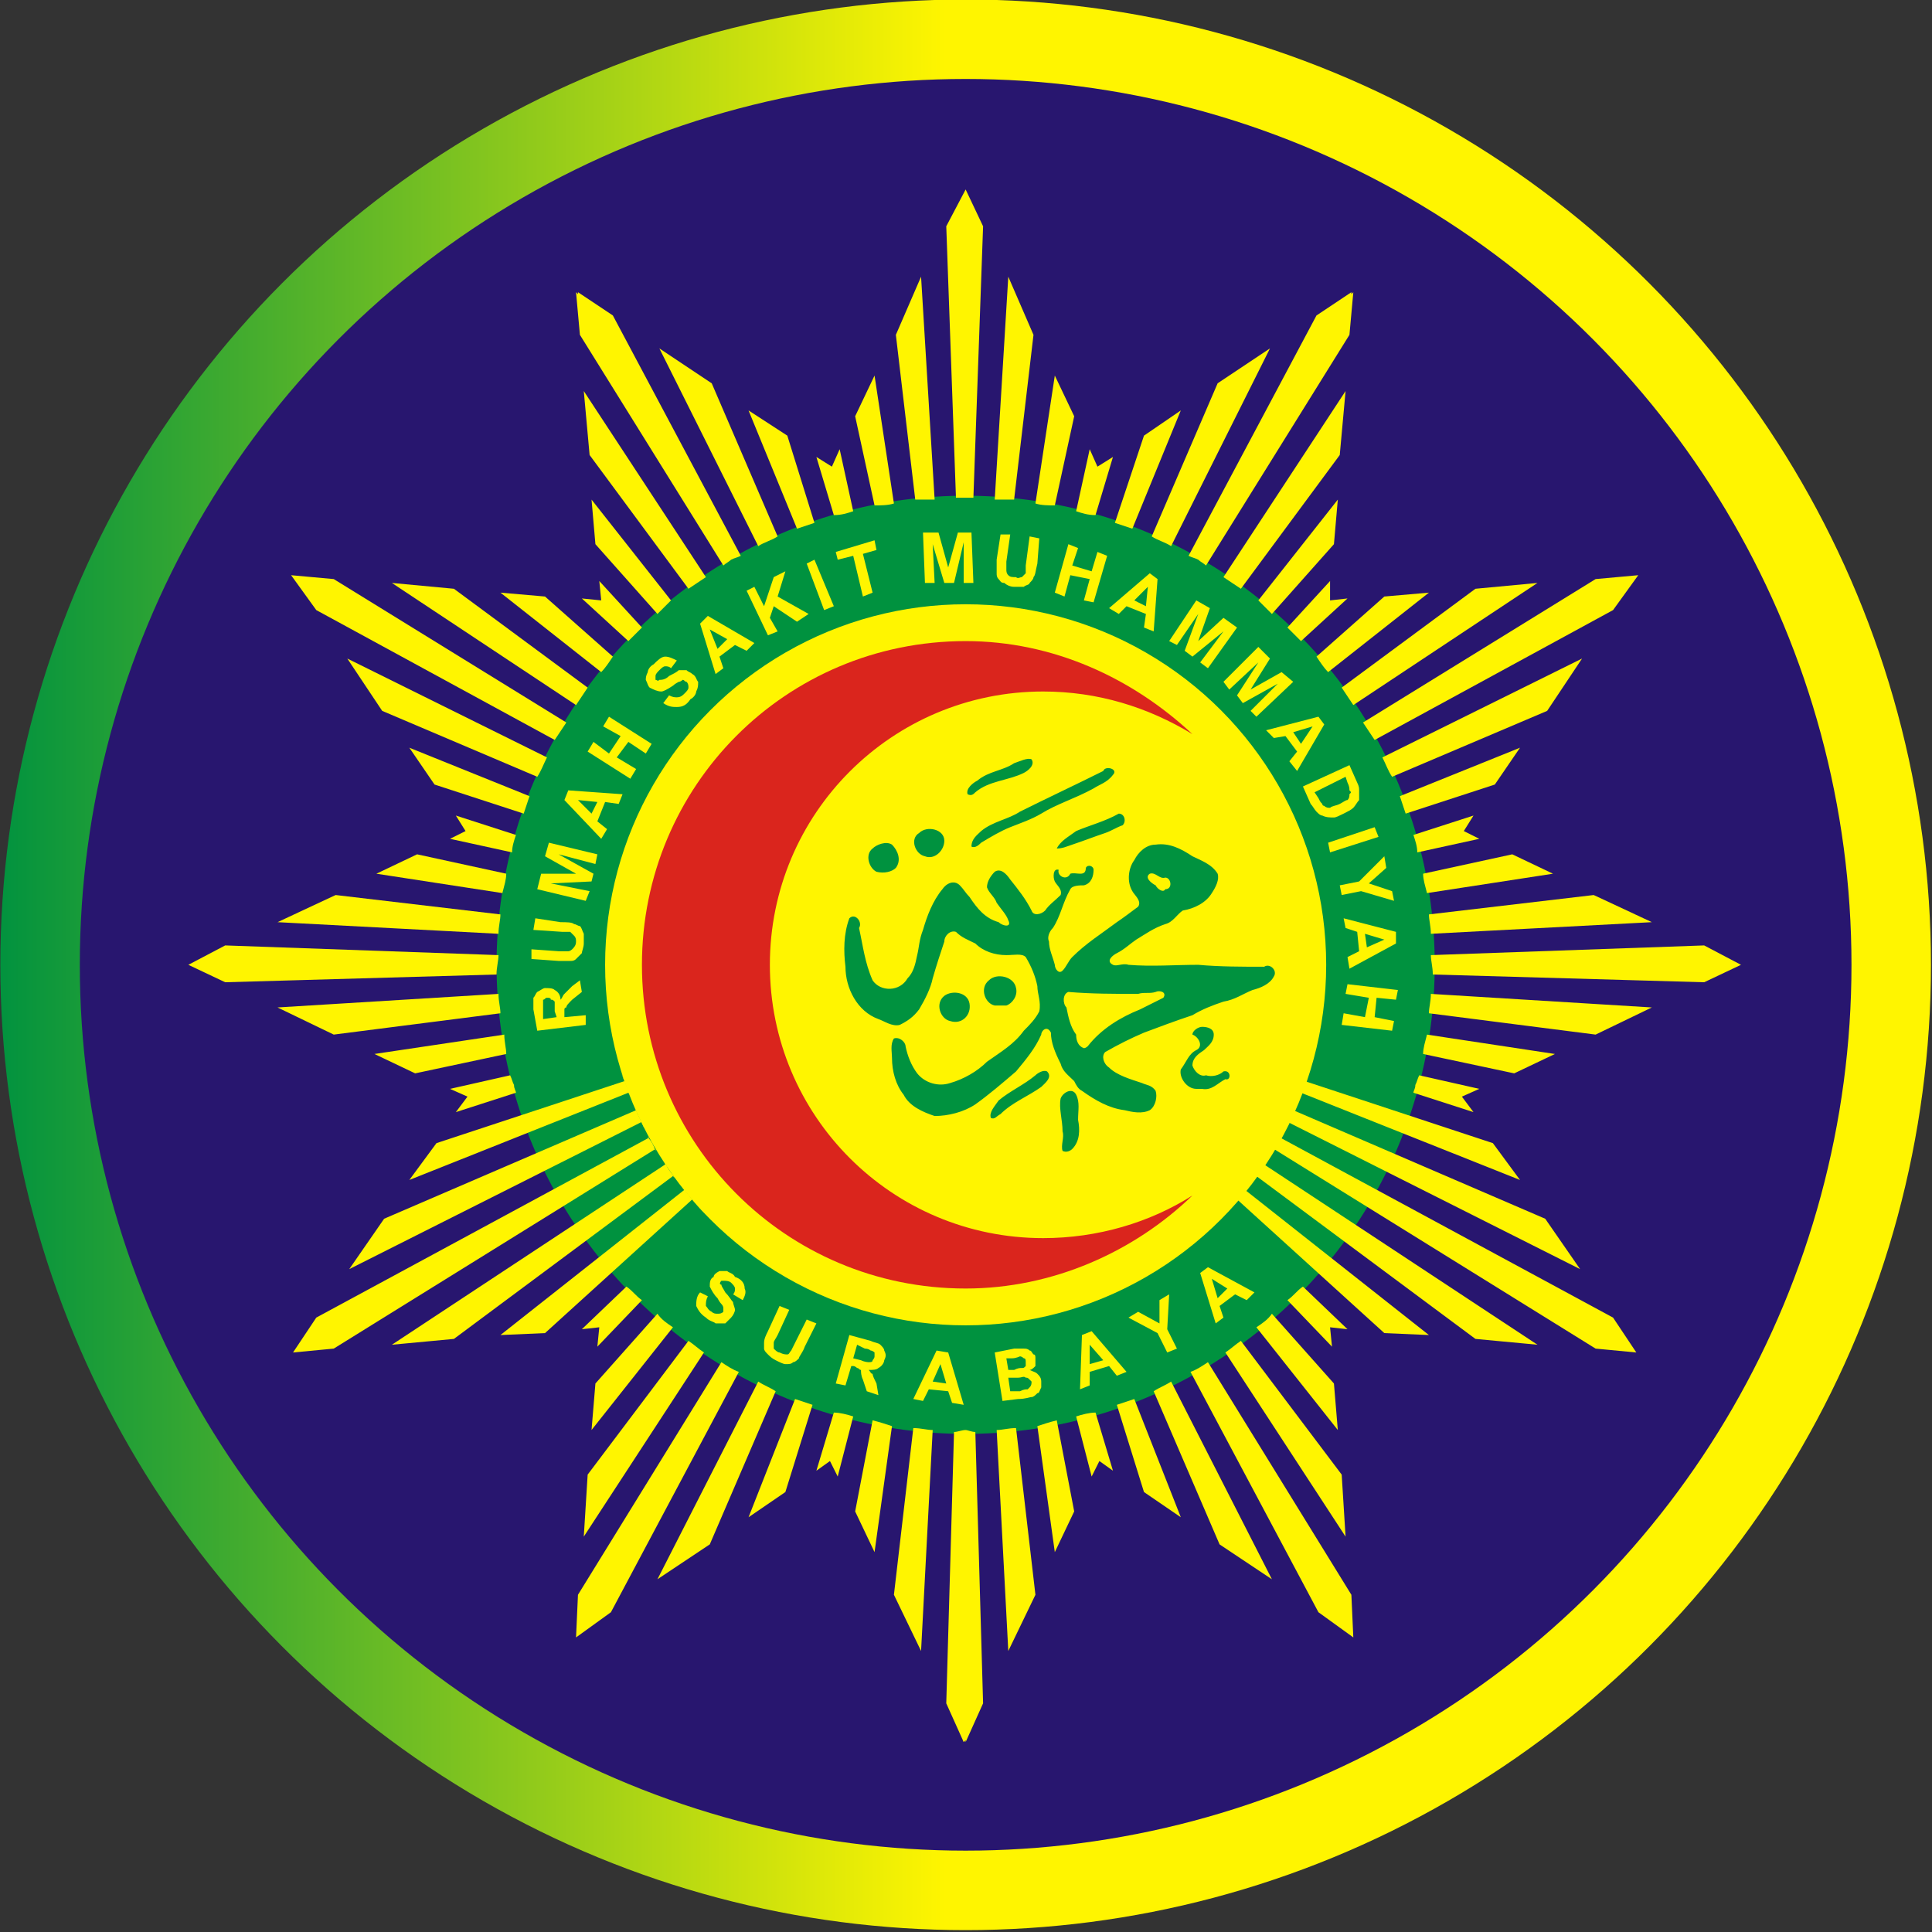
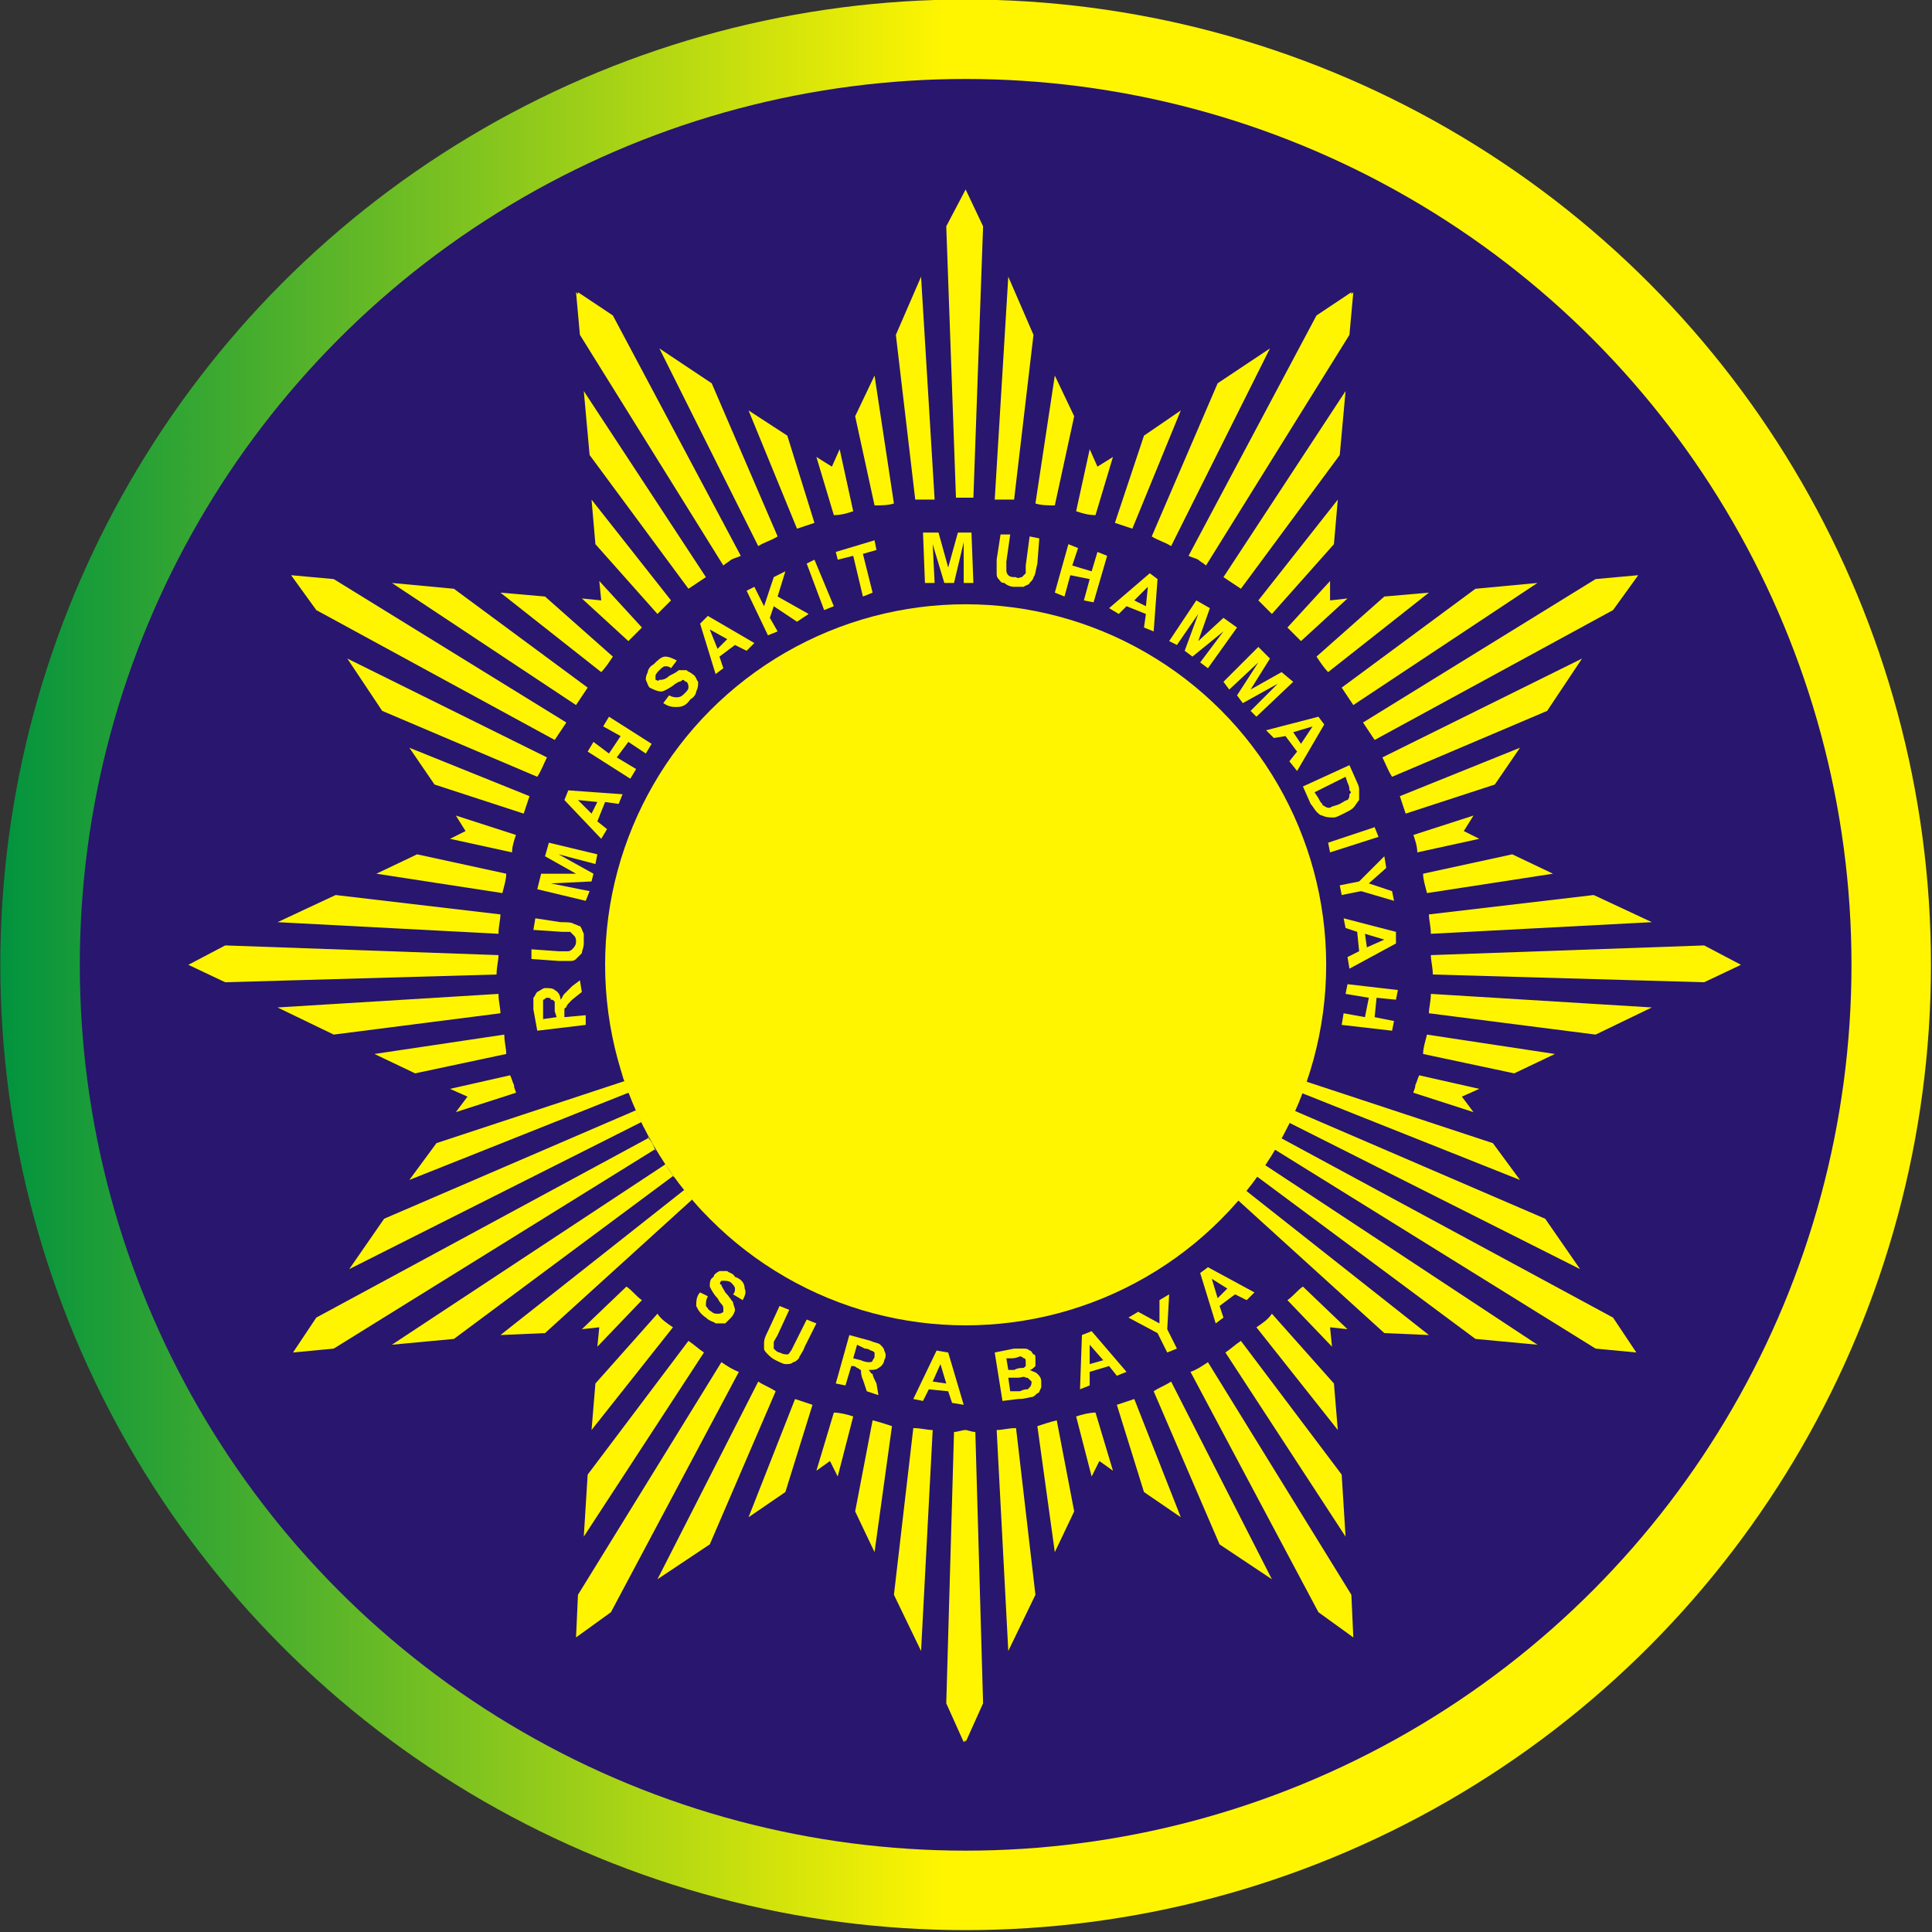
<svg xmlns="http://www.w3.org/2000/svg" xmlns:ns1="http://sodipodi.sourceforge.net/DTD/sodipodi-0.dtd" xmlns:ns2="http://www.inkscape.org/namespaces/inkscape" xmlns:xlink="http://www.w3.org/1999/xlink" width="410.677" height="410.677" id="svg2429" ns1:version="0.32" ns2:version="0.46" version="1.0" ns1:docname="logo_rsmuhammadiyah1.svg" ns2:output_extension="org.inkscape.output.svg.inkscape">
  <rect width="100%" height="100%" fill="#333333" stroke="none" />
  <defs id="defs2431">
    <linearGradient id="id0" gradientUnits="userSpaceOnUse" x1="3.192" y1="3.245" x2="4.189" y2="3.245">
      <stop offset="0" style="stop-color:#00923F" id="stop9" />
      <stop offset="0.49" style="stop-color:#FFF500" id="stop11" />
      <stop offset="1" style="stop-color:#FFF500" id="stop13" />
    </linearGradient>
    <linearGradient ns2:collect="always" xlink:href="#id0" id="linearGradient2427" gradientUnits="userSpaceOnUse" x1="3.192" y1="3.245" x2="4.189" y2="3.245" />
    <ns2:perspective ns1:type="inkscape:persp3d" ns2:vp_x="0 : 526.18109 : 1" ns2:vp_y="0 : 1000 : 0" ns2:vp_z="744.09448 : 526.18109 : 1" ns2:persp3d-origin="372.04724 : 350.78739 : 1" id="perspective2437" />
  </defs>
  <ns1:namedview id="base" pagecolor="#ffffff" bordercolor="#666666" borderopacity="1.0" gridtolerance="10000" guidetolerance="10" objecttolerance="10" ns2:pageopacity="0.0" ns2:pageshadow="2" ns2:zoom="0.35" ns2:cx="719.1428" ns2:cy="242.75053" ns2:document-units="px" ns2:current-layer="layer1" showgrid="false" ns2:window-width="1280" ns2:window-height="897" ns2:window-x="0" ns2:window-y="63" />
  <g ns2:label="Layer 1" ns2:groupmode="layer" id="layer1" transform="translate(-760.376,-442.738)">
    <g style="fill-rule:evenodd" id="g2412" transform="matrix(173.853,0,0,173.853,760.376,442.738)">
      <g transform="matrix(2.37,0,0,2.37,-7.567,-6.511)" id="Layer_x0020_1">
        <circle ns1:ry="0.49828699" ns1:rx="0.49828699" ns1:cy="3.24509" ns1:cx="3.6905" style="fill:url(#linearGradient2427)" id="circle17" r="0.498" cy="3.245" cx="3.691" class="fil0" />
        <circle style="fill:#28166f" ns1:ry="0.457039" ns1:rx="0.457039" ns1:cy="3.24509" ns1:cx="3.6905" id="circle19" r="0.457" cy="3.245" cx="3.691" class="fil1" />
-         <circle style="fill:#00923f" ns1:ry="0.24231499" ns1:rx="0.24231499" ns1:cy="3.24509" ns1:cx="3.6905" id="circle21" r="0.242" cy="3.245" cx="3.691" class="fil2" />
        <ns1:namedview ns2:window-y="73" ns2:window-x="88" ns2:window-height="668" ns2:window-width="640" ns2:guide-bbox="true" showguides="true" showgrid="false" ns2:current-layer="layer1" ns2:document-units="px" ns2:cy="989.64473" ns2:cx="44.912221" ns2:zoom="0.93070436" ns2:pageshadow="2" ns2:pageopacity="0.0" objecttolerance="10" guidetolerance="10" gridtolerance="10000" borderopacity="1.0" bordercolor="#666666" pagecolor="#ffffff" id="namedview2450" />
        <path style="fill:#fff500" d="M 3.89,2.898 L 3.89,2.899 L 3.891,2.898 L 3.889,2.92 L 3.815,3.039 C 3.814,3.038 3.812,3.037 3.811,3.036 C 3.809,3.035 3.808,3.035 3.806,3.034 L 3.872,2.91 L 3.89,2.898 L 3.89,2.898 z M 3.491,2.898 L 3.491,2.899 L 3.49,2.898 L 3.492,2.92 L 3.566,3.039 C 3.567,3.038 3.569,3.037 3.57,3.036 C 3.572,3.035 3.573,3.035 3.575,3.034 L 3.509,2.91 L 3.491,2.898 L 3.491,2.898 z M 3.876,3.245 C 3.876,3.266 3.873,3.286 3.866,3.304 C 3.873,3.286 3.876,3.266 3.876,3.245 z M 3.866,3.305 L 3.963,3.337 L 3.977,3.356 L 3.864,3.311 C 3.865,3.309 3.865,3.307 3.866,3.305 L 3.866,3.305 z M 3.86,3.32 L 3.99,3.376 L 4.008,3.402 L 3.857,3.326 C 3.858,3.324 3.859,3.322 3.86,3.32 L 3.86,3.32 z M 3.853,3.334 L 4.025,3.427 L 4.037,3.445 L 4.016,3.443 L 3.85,3.34 C 3.851,3.338 3.852,3.336 3.853,3.334 L 3.853,3.334 z M 3.845,3.348 L 3.986,3.441 L 3.954,3.438 L 3.841,3.354 C 3.842,3.352 3.844,3.35 3.845,3.348 L 3.845,3.348 z M 3.835,3.361 L 3.93,3.436 L 3.907,3.435 L 3.831,3.366 C 3.832,3.365 3.834,3.363 3.835,3.361 L 3.835,3.361 z M 3.831,3.366 C 3.816,3.383 3.799,3.397 3.779,3.408 C 3.799,3.397 3.816,3.383 3.831,3.366 z M 3.779,3.408 C 3.774,3.411 3.768,3.414 3.763,3.416 C 3.768,3.414 3.774,3.411 3.779,3.408 z M 3.762,3.416 C 3.761,3.417 3.76,3.417 3.759,3.418 C 3.76,3.417 3.761,3.417 3.762,3.416 z M 3.758,3.418 C 3.757,3.418 3.756,3.419 3.755,3.419 C 3.756,3.419 3.757,3.418 3.758,3.418 z M 3.754,3.419 C 3.753,3.42 3.751,3.42 3.75,3.421 C 3.751,3.42 3.753,3.42 3.754,3.419 z M 3.75,3.421 C 3.749,3.421 3.747,3.422 3.746,3.422 C 3.747,3.422 3.749,3.421 3.75,3.421 z M 3.736,3.425 C 3.735,3.425 3.734,3.425 3.733,3.426 C 3.734,3.425 3.735,3.425 3.736,3.425 z M 3.732,3.426 C 3.731,3.426 3.73,3.426 3.728,3.427 C 3.73,3.426 3.731,3.426 3.732,3.426 z M 3.727,3.427 C 3.726,3.427 3.725,3.427 3.724,3.428 C 3.725,3.427 3.726,3.427 3.727,3.427 z M 3.723,3.428 C 3.722,3.428 3.72,3.428 3.719,3.428 L 3.723,3.428 z M 3.718,3.429 C 3.717,3.429 3.716,3.429 3.714,3.429 C 3.716,3.429 3.717,3.429 3.718,3.429 z M 3.714,3.429 C 3.713,3.429 3.711,3.429 3.71,3.43 C 3.711,3.429 3.713,3.429 3.714,3.429 z M 3.709,3.43 C 3.708,3.43 3.707,3.43 3.705,3.43 C 3.707,3.43 3.708,3.43 3.709,3.43 z M 3.704,3.43 C 3.703,3.43 3.702,3.43 3.7,3.43 C 3.702,3.43 3.703,3.43 3.704,3.43 z M 3.7,3.43 C 3.698,3.43 3.697,3.43 3.695,3.431 C 3.697,3.43 3.698,3.43 3.7,3.43 z M 3.695,3.431 C 3.693,3.431 3.692,3.431 3.691,3.431 C 3.689,3.431 3.688,3.431 3.686,3.431 C 3.688,3.431 3.689,3.431 3.691,3.431 C 3.692,3.431 3.693,3.431 3.695,3.431 z M 3.686,3.431 C 3.684,3.43 3.683,3.43 3.681,3.43 C 3.683,3.43 3.684,3.43 3.686,3.431 z M 3.681,3.43 C 3.679,3.43 3.678,3.43 3.677,3.43 C 3.678,3.43 3.679,3.43 3.681,3.43 z M 3.676,3.43 C 3.675,3.43 3.673,3.43 3.672,3.43 C 3.673,3.43 3.675,3.43 3.676,3.43 z M 3.667,3.429 C 3.665,3.429 3.664,3.429 3.663,3.429 C 3.664,3.429 3.665,3.429 3.667,3.429 z M 3.657,3.428 C 3.656,3.427 3.655,3.427 3.654,3.427 C 3.655,3.427 3.656,3.427 3.657,3.428 z M 3.653,3.427 C 3.651,3.426 3.65,3.426 3.649,3.426 C 3.65,3.426 3.651,3.426 3.653,3.427 z M 3.648,3.426 C 3.647,3.425 3.646,3.425 3.645,3.425 C 3.646,3.425 3.647,3.425 3.648,3.426 z M 3.643,3.425 C 3.641,3.424 3.638,3.423 3.636,3.422 C 3.638,3.423 3.641,3.424 3.643,3.425 z M 3.635,3.422 C 3.632,3.421 3.63,3.42 3.627,3.419 C 3.63,3.42 3.632,3.421 3.635,3.422 z M 3.627,3.419 C 3.624,3.418 3.621,3.417 3.619,3.416 C 3.621,3.417 3.624,3.418 3.627,3.419 z M 3.618,3.416 C 3.599,3.408 3.581,3.396 3.566,3.382 C 3.581,3.396 3.599,3.408 3.618,3.416 z M 3.566,3.382 C 3.564,3.38 3.561,3.378 3.559,3.376 C 3.554,3.371 3.55,3.366 3.545,3.36 L 3.546,3.361 L 3.451,3.436 L 3.474,3.435 L 3.55,3.366 C 3.553,3.37 3.556,3.373 3.559,3.376 C 3.561,3.378 3.564,3.38 3.566,3.382 L 3.566,3.382 z M 3.541,3.355 L 3.54,3.354 L 3.427,3.438 L 3.395,3.441 L 3.536,3.348 L 3.536,3.347 C 3.537,3.35 3.539,3.352 3.541,3.355 L 3.541,3.355 z M 3.531,3.341 L 3.531,3.34 L 3.365,3.443 L 3.344,3.445 L 3.356,3.427 L 3.528,3.334 L 3.527,3.334 C 3.529,3.336 3.53,3.338 3.531,3.341 L 3.531,3.341 z M 3.527,3.333 C 3.527,3.332 3.526,3.331 3.525,3.33 C 3.526,3.331 3.527,3.332 3.527,3.333 z M 3.525,3.329 C 3.525,3.328 3.524,3.327 3.524,3.326 L 3.373,3.402 L 3.391,3.376 L 3.521,3.32 L 3.521,3.32 C 3.522,3.323 3.524,3.326 3.525,3.329 L 3.525,3.329 z M 3.518,3.312 L 3.517,3.311 L 3.404,3.356 L 3.418,3.337 L 3.515,3.305 C 3.514,3.303 3.514,3.302 3.513,3.3 C 3.515,3.304 3.516,3.308 3.518,3.312 L 3.518,3.312 z M 3.513,3.3 C 3.512,3.297 3.512,3.294 3.511,3.291 C 3.512,3.294 3.512,3.297 3.513,3.3 z M 3.511,3.291 C 3.51,3.289 3.509,3.286 3.509,3.283 C 3.509,3.286 3.51,3.289 3.511,3.291 z M 3.508,3.278 C 3.508,3.276 3.507,3.275 3.507,3.274 C 3.507,3.275 3.508,3.276 3.508,3.278 z M 3.507,3.273 C 3.507,3.272 3.507,3.27 3.507,3.269 C 3.507,3.27 3.507,3.272 3.507,3.273 z M 3.506,3.269 C 3.506,3.267 3.506,3.266 3.506,3.265 C 3.506,3.266 3.506,3.267 3.506,3.269 z M 3.506,3.263 C 3.506,3.262 3.506,3.261 3.506,3.26 C 3.506,3.261 3.506,3.262 3.506,3.263 z M 3.506,3.259 C 3.505,3.258 3.505,3.257 3.505,3.255 C 3.505,3.257 3.505,3.258 3.506,3.259 z M 3.505,3.254 C 3.505,3.253 3.505,3.251 3.505,3.25 C 3.505,3.251 3.505,3.253 3.505,3.254 z M 3.505,3.25 C 3.505,3.248 3.505,3.247 3.505,3.245 C 3.505,3.247 3.505,3.248 3.505,3.25 z M 3.494,2.949 L 3.557,3.045 C 3.554,3.047 3.551,3.049 3.548,3.051 L 3.497,2.982 L 3.494,2.949 L 3.494,2.949 z M 3.343,3.044 L 3.365,3.046 L 3.485,3.12 C 3.483,3.123 3.481,3.126 3.479,3.129 L 3.356,3.062 L 3.343,3.044 L 3.343,3.044 z M 3.395,3.048 L 3.427,3.051 L 3.496,3.102 C 3.494,3.105 3.492,3.108 3.49,3.111 L 3.395,3.048 L 3.395,3.048 z M 3.498,3.005 L 3.539,3.057 C 3.537,3.059 3.534,3.062 3.532,3.064 L 3.5,3.028 L 3.498,3.005 L 3.498,3.005 z M 3.372,3.087 L 3.475,3.138 C 3.473,3.142 3.472,3.145 3.47,3.148 L 3.39,3.114 L 3.372,3.087 L 3.372,3.087 z M 3.451,3.053 L 3.474,3.055 L 3.509,3.086 C 3.507,3.089 3.505,3.092 3.503,3.094 L 3.451,3.053 L 3.451,3.053 z M 3.502,3.047 L 3.524,3.071 C 3.522,3.073 3.519,3.076 3.517,3.078 L 3.493,3.056 L 3.503,3.057 L 3.502,3.047 L 3.502,3.047 z M 3.404,3.133 L 3.466,3.158 C 3.465,3.161 3.464,3.164 3.463,3.167 L 3.417,3.152 L 3.404,3.133 L 3.404,3.133 z M 3.29,3.245 L 3.309,3.235 L 3.45,3.24 C 3.45,3.243 3.449,3.246 3.449,3.25 L 3.309,3.254 L 3.29,3.245 L 3.29,3.245 z M 3.428,3.168 L 3.459,3.178 C 3.458,3.181 3.457,3.184 3.457,3.187 L 3.425,3.18 L 3.433,3.176 L 3.428,3.168 L 3.428,3.168 z M 3.336,3.223 L 3.366,3.209 L 3.451,3.219 C 3.451,3.222 3.45,3.225 3.45,3.229 L 3.336,3.223 L 3.336,3.223 z M 3.387,3.198 L 3.408,3.188 L 3.454,3.198 C 3.454,3.201 3.453,3.204 3.452,3.208 L 3.387,3.198 L 3.387,3.198 z M 3.336,3.267 L 3.45,3.26 C 3.45,3.264 3.451,3.267 3.451,3.27 L 3.365,3.281 L 3.336,3.267 L 3.336,3.267 z M 3.386,3.291 L 3.453,3.281 C 3.453,3.285 3.454,3.288 3.454,3.291 L 3.407,3.301 L 3.386,3.291 L 3.386,3.291 z M 3.425,3.309 L 3.456,3.302 C 3.457,3.304 3.457,3.305 3.458,3.307 C 3.458,3.309 3.459,3.31 3.459,3.311 L 3.428,3.321 L 3.434,3.313 L 3.425,3.309 L 3.425,3.309 z M 3.516,3.411 C 3.519,3.413 3.521,3.416 3.524,3.418 L 3.501,3.442 L 3.502,3.432 L 3.493,3.433 L 3.516,3.411 L 3.516,3.411 z M 3.532,3.425 C 3.534,3.428 3.537,3.43 3.54,3.432 L 3.498,3.485 L 3.5,3.461 L 3.532,3.425 L 3.532,3.425 z M 3.548,3.439 C 3.551,3.441 3.553,3.443 3.556,3.445 L 3.494,3.54 L 3.496,3.508 L 3.548,3.439 L 3.548,3.439 z M 3.565,3.45 C 3.568,3.452 3.571,3.454 3.574,3.455 L 3.508,3.579 L 3.49,3.592 L 3.491,3.57 L 3.565,3.45 L 3.565,3.45 z M 3.584,3.46 C 3.587,3.462 3.59,3.463 3.593,3.465 L 3.559,3.544 L 3.532,3.562 L 3.584,3.46 L 3.584,3.46 z M 3.603,3.469 C 3.606,3.47 3.609,3.471 3.612,3.472 L 3.598,3.517 L 3.579,3.53 L 3.603,3.469 L 3.603,3.469 z M 3.623,3.476 C 3.626,3.476 3.63,3.477 3.633,3.478 L 3.625,3.509 L 3.621,3.501 L 3.614,3.506 L 3.623,3.476 L 3.623,3.476 z M 3.643,3.48 C 3.647,3.481 3.65,3.482 3.653,3.483 L 3.644,3.548 L 3.634,3.527 L 3.643,3.48 L 3.643,3.48 z M 3.664,3.484 C 3.668,3.484 3.671,3.485 3.674,3.485 L 3.668,3.599 L 3.654,3.57 L 3.664,3.484 L 3.664,3.484 z M 3.685,3.486 C 3.687,3.486 3.689,3.485 3.691,3.485 C 3.692,3.485 3.694,3.486 3.696,3.486 L 3.7,3.626 L 3.691,3.646 L 3.691,3.645 L 3.69,3.646 L 3.681,3.626 L 3.685,3.486 L 3.685,3.486 z M 3.533,2.927 L 3.584,3.029 C 3.587,3.027 3.591,3.026 3.594,3.024 L 3.56,2.945 L 3.533,2.927 L 3.533,2.927 z M 3.691,2.845 L 3.681,2.864 L 3.686,3.004 C 3.687,3.004 3.689,3.004 3.691,3.004 C 3.692,3.004 3.694,3.004 3.695,3.004 L 3.7,2.864 L 3.691,2.845 L 3.691,2.845 z M 3.668,2.89 L 3.655,2.92 L 3.665,3.005 C 3.668,3.005 3.672,3.005 3.675,3.005 L 3.668,2.89 L 3.668,2.89 z M 3.579,2.959 L 3.604,3.02 C 3.607,3.019 3.61,3.018 3.613,3.017 L 3.599,2.972 L 3.579,2.959 L 3.579,2.959 z M 3.644,2.941 L 3.634,2.962 L 3.644,3.008 C 3.647,3.008 3.651,3.008 3.654,3.007 L 3.644,2.941 L 3.644,2.941 z M 3.614,2.983 L 3.623,3.013 C 3.627,3.013 3.63,3.012 3.633,3.011 L 3.626,2.979 L 3.622,2.988 L 3.614,2.983 L 3.614,2.983 z M 3.887,2.949 L 3.824,3.045 C 3.827,3.047 3.83,3.049 3.833,3.051 L 3.884,2.982 L 3.887,2.949 L 3.887,2.949 z M 4.038,3.044 L 4.016,3.046 L 3.896,3.12 C 3.898,3.123 3.9,3.126 3.902,3.129 L 4.025,3.062 L 4.038,3.044 L 4.038,3.044 z M 3.986,3.048 L 3.954,3.051 L 3.885,3.102 C 3.887,3.105 3.889,3.108 3.891,3.111 L 3.986,3.048 L 3.986,3.048 z M 3.883,3.005 L 3.842,3.057 C 3.844,3.059 3.847,3.062 3.849,3.064 L 3.881,3.028 L 3.883,3.005 L 3.883,3.005 z M 4.009,3.087 L 3.906,3.138 C 3.908,3.142 3.909,3.145 3.911,3.148 L 3.991,3.114 L 4.009,3.087 L 4.009,3.087 z M 3.93,3.053 L 3.907,3.055 L 3.872,3.086 C 3.874,3.089 3.876,3.092 3.878,3.094 L 3.93,3.053 L 3.93,3.053 z M 3.879,3.047 L 3.857,3.071 C 3.859,3.073 3.862,3.076 3.864,3.078 L 3.888,3.056 L 3.879,3.057 L 3.879,3.047 L 3.879,3.047 z M 3.977,3.133 L 3.915,3.158 C 3.916,3.161 3.917,3.164 3.918,3.167 L 3.964,3.152 L 3.977,3.133 L 3.977,3.133 z M 4.091,3.245 L 4.072,3.235 L 3.931,3.24 C 3.931,3.243 3.932,3.246 3.932,3.25 L 4.072,3.254 L 4.091,3.245 L 4.091,3.245 z M 3.953,3.168 L 3.922,3.178 C 3.923,3.181 3.924,3.184 3.924,3.187 L 3.956,3.18 L 3.948,3.176 L 3.953,3.168 L 3.953,3.168 z M 4.045,3.223 L 4.015,3.209 L 3.93,3.219 C 3.93,3.222 3.931,3.225 3.931,3.229 L 4.045,3.223 L 4.045,3.223 z M 3.994,3.198 L 3.973,3.188 L 3.927,3.198 C 3.927,3.201 3.928,3.204 3.929,3.208 L 3.994,3.198 L 3.994,3.198 z M 4.045,3.267 L 3.931,3.26 C 3.931,3.264 3.93,3.267 3.93,3.27 L 4.016,3.281 L 4.045,3.267 L 4.045,3.267 z M 3.995,3.291 L 3.929,3.281 C 3.928,3.285 3.927,3.288 3.927,3.291 L 3.974,3.301 L 3.995,3.291 L 3.995,3.291 z M 3.956,3.309 L 3.925,3.302 C 3.924,3.304 3.924,3.305 3.923,3.307 C 3.923,3.309 3.922,3.31 3.922,3.311 L 3.953,3.321 L 3.947,3.313 L 3.956,3.309 L 3.956,3.309 z M 3.865,3.411 C 3.862,3.413 3.86,3.416 3.857,3.418 L 3.88,3.442 L 3.879,3.432 L 3.888,3.433 L 3.865,3.411 L 3.865,3.411 z M 3.849,3.425 C 3.847,3.428 3.844,3.43 3.841,3.432 L 3.883,3.485 L 3.881,3.461 L 3.849,3.425 L 3.849,3.425 z M 3.833,3.439 C 3.83,3.441 3.828,3.443 3.825,3.445 L 3.887,3.54 L 3.885,3.508 L 3.833,3.439 L 3.833,3.439 z M 3.816,3.45 C 3.813,3.452 3.81,3.454 3.807,3.455 L 3.873,3.579 L 3.891,3.592 L 3.89,3.57 L 3.816,3.45 L 3.816,3.45 z M 3.797,3.46 C 3.794,3.462 3.791,3.463 3.788,3.465 L 3.822,3.544 L 3.849,3.562 L 3.797,3.46 L 3.797,3.46 z M 3.778,3.469 C 3.775,3.47 3.772,3.471 3.769,3.472 L 3.783,3.517 L 3.802,3.53 L 3.778,3.469 L 3.778,3.469 z M 3.758,3.476 C 3.755,3.476 3.751,3.477 3.748,3.478 L 3.756,3.509 L 3.76,3.501 L 3.767,3.506 L 3.758,3.476 L 3.758,3.476 z M 3.738,3.48 C 3.734,3.481 3.731,3.482 3.728,3.483 L 3.737,3.548 L 3.747,3.527 L 3.738,3.48 L 3.738,3.48 z M 3.717,3.484 C 3.713,3.484 3.71,3.485 3.707,3.485 L 3.713,3.599 L 3.727,3.57 L 3.717,3.484 L 3.717,3.484 z M 3.848,2.927 L 3.797,3.029 C 3.794,3.027 3.79,3.026 3.787,3.024 L 3.821,2.945 L 3.848,2.927 L 3.848,2.927 z M 3.713,2.89 L 3.726,2.92 L 3.716,3.005 C 3.713,3.005 3.709,3.005 3.706,3.005 L 3.713,2.89 L 3.713,2.89 z M 3.802,2.959 L 3.777,3.02 C 3.774,3.019 3.771,3.018 3.768,3.017 L 3.783,2.972 L 3.802,2.959 L 3.802,2.959 z M 3.737,2.941 L 3.747,2.962 L 3.737,3.008 C 3.734,3.008 3.73,3.008 3.727,3.007 L 3.737,2.941 L 3.737,2.941 z M 3.767,2.983 L 3.758,3.013 C 3.754,3.013 3.751,3.012 3.748,3.011 L 3.755,2.979 L 3.759,2.988 L 3.767,2.983 L 3.767,2.983 z" class="fil3" id="path6225" />
        <circle style="fill:#fff500" ns1:ry="0.18551999" ns1:rx="0.18551999" ns1:cy="3.24509" ns1:cx="3.6905" id="circle26" r="0.186" cy="3.245" cx="3.691" class="fil3" />
-         <path style="fill:#da251d" id="path28" d="M 3.691,3.078 C 3.736,3.078 3.777,3.097 3.808,3.126 C 3.785,3.112 3.759,3.104 3.731,3.104 C 3.653,3.104 3.59,3.167 3.59,3.245 C 3.59,3.323 3.653,3.386 3.731,3.386 C 3.759,3.386 3.786,3.378 3.808,3.364 C 3.778,3.393 3.736,3.412 3.691,3.412 C 3.598,3.412 3.524,3.337 3.524,3.245 C 3.524,3.153 3.598,3.078 3.691,3.078 L 3.691,3.078 z" class="fil4" />
-         <path style="fill:#00923f" d="M 3.741,3.341 C 3.74,3.338 3.742,3.334 3.741,3.331 C 3.741,3.325 3.739,3.319 3.74,3.314 C 3.741,3.311 3.746,3.308 3.748,3.312 C 3.75,3.316 3.749,3.32 3.749,3.325 C 3.75,3.33 3.75,3.336 3.746,3.34 C 3.745,3.341 3.743,3.342 3.741,3.341 L 3.741,3.341 z M 3.704,3.324 C 3.703,3.321 3.706,3.318 3.708,3.315 C 3.714,3.31 3.721,3.307 3.727,3.302 C 3.728,3.301 3.731,3.299 3.733,3.3 C 3.736,3.303 3.732,3.306 3.73,3.308 C 3.723,3.313 3.715,3.316 3.709,3.322 C 3.707,3.323 3.706,3.325 3.704,3.324 L 3.704,3.324 z M 3.675,3.323 C 3.669,3.321 3.662,3.318 3.659,3.312 C 3.655,3.307 3.653,3.3 3.653,3.293 C 3.653,3.29 3.652,3.286 3.654,3.283 C 3.657,3.282 3.66,3.285 3.66,3.287 C 3.661,3.292 3.663,3.297 3.666,3.301 C 3.67,3.306 3.677,3.308 3.683,3.306 C 3.69,3.304 3.697,3.3 3.702,3.295 C 3.709,3.29 3.716,3.286 3.721,3.279 C 3.724,3.276 3.727,3.273 3.729,3.269 C 3.73,3.264 3.728,3.26 3.728,3.256 C 3.727,3.251 3.725,3.246 3.722,3.241 C 3.72,3.239 3.716,3.24 3.712,3.24 C 3.706,3.24 3.7,3.238 3.696,3.234 C 3.692,3.232 3.689,3.231 3.686,3.228 C 3.683,3.227 3.68,3.23 3.68,3.233 C 3.678,3.239 3.676,3.245 3.674,3.252 C 3.673,3.257 3.67,3.263 3.667,3.268 C 3.664,3.272 3.661,3.274 3.657,3.276 C 3.653,3.277 3.649,3.274 3.646,3.273 C 3.635,3.269 3.629,3.257 3.629,3.246 C 3.628,3.238 3.628,3.229 3.631,3.221 C 3.634,3.218 3.638,3.223 3.636,3.226 C 3.638,3.235 3.639,3.244 3.643,3.253 C 3.647,3.259 3.657,3.259 3.661,3.252 C 3.664,3.249 3.665,3.245 3.666,3.24 C 3.667,3.236 3.667,3.232 3.669,3.227 C 3.671,3.22 3.674,3.212 3.679,3.206 C 3.681,3.203 3.685,3.201 3.688,3.204 C 3.69,3.206 3.691,3.208 3.693,3.21 C 3.697,3.216 3.701,3.221 3.708,3.223 C 3.71,3.225 3.715,3.226 3.713,3.222 C 3.712,3.219 3.709,3.216 3.707,3.213 C 3.706,3.21 3.703,3.208 3.702,3.205 C 3.702,3.202 3.704,3.199 3.706,3.197 C 3.709,3.195 3.712,3.198 3.714,3.201 C 3.718,3.206 3.722,3.211 3.725,3.217 C 3.726,3.22 3.73,3.219 3.732,3.217 C 3.734,3.214 3.737,3.212 3.74,3.209 C 3.741,3.206 3.738,3.204 3.737,3.202 C 3.736,3.2 3.736,3.195 3.739,3.196 C 3.738,3.199 3.743,3.202 3.745,3.198 C 3.748,3.197 3.753,3.2 3.753,3.195 C 3.754,3.193 3.757,3.194 3.757,3.196 C 3.757,3.199 3.756,3.203 3.752,3.204 C 3.75,3.204 3.746,3.204 3.745,3.206 C 3.741,3.213 3.74,3.22 3.736,3.226 C 3.734,3.228 3.733,3.231 3.734,3.233 C 3.734,3.237 3.736,3.241 3.737,3.245 C 3.737,3.247 3.739,3.25 3.741,3.248 C 3.743,3.246 3.744,3.243 3.746,3.241 C 3.753,3.234 3.761,3.229 3.769,3.223 C 3.772,3.221 3.776,3.218 3.78,3.215 C 3.782,3.212 3.778,3.209 3.777,3.207 C 3.774,3.202 3.775,3.195 3.778,3.191 C 3.78,3.187 3.784,3.183 3.789,3.183 C 3.796,3.182 3.802,3.185 3.808,3.189 C 3.812,3.191 3.818,3.193 3.821,3.198 C 3.822,3.201 3.82,3.205 3.818,3.208 C 3.815,3.213 3.809,3.216 3.803,3.217 C 3.8,3.219 3.798,3.223 3.794,3.224 C 3.788,3.226 3.784,3.229 3.779,3.232 C 3.776,3.234 3.773,3.237 3.769,3.239 C 3.767,3.24 3.763,3.243 3.767,3.245 C 3.769,3.246 3.772,3.244 3.775,3.245 C 3.787,3.246 3.799,3.245 3.811,3.245 C 3.822,3.246 3.834,3.246 3.845,3.246 C 3.848,3.244 3.852,3.248 3.85,3.251 C 3.848,3.255 3.843,3.257 3.839,3.258 C 3.834,3.26 3.83,3.263 3.824,3.264 C 3.818,3.266 3.813,3.268 3.808,3.271 C 3.799,3.274 3.791,3.277 3.783,3.28 C 3.776,3.283 3.77,3.286 3.763,3.29 C 3.761,3.292 3.762,3.296 3.765,3.298 C 3.769,3.302 3.776,3.304 3.782,3.306 C 3.784,3.307 3.787,3.307 3.789,3.31 C 3.79,3.313 3.789,3.318 3.786,3.32 C 3.782,3.322 3.777,3.321 3.773,3.32 C 3.765,3.319 3.758,3.315 3.751,3.31 C 3.749,3.309 3.748,3.307 3.747,3.305 C 3.744,3.302 3.741,3.3 3.74,3.296 C 3.737,3.29 3.735,3.285 3.735,3.28 C 3.733,3.276 3.73,3.279 3.73,3.281 C 3.727,3.288 3.722,3.294 3.717,3.3 C 3.71,3.306 3.703,3.312 3.696,3.317 C 3.69,3.321 3.682,3.323 3.675,3.323 L 3.675,3.323 z M 3.754,3.287 C 3.761,3.278 3.771,3.272 3.781,3.268 C 3.785,3.266 3.789,3.264 3.793,3.262 C 3.795,3.259 3.791,3.258 3.789,3.259 C 3.786,3.26 3.783,3.259 3.78,3.26 C 3.768,3.26 3.756,3.26 3.744,3.259 C 3.741,3.26 3.741,3.265 3.743,3.267 C 3.744,3.272 3.745,3.277 3.748,3.281 C 3.748,3.284 3.749,3.287 3.752,3.288 C 3.753,3.288 3.754,3.287 3.754,3.287 L 3.754,3.287 z M 3.794,3.206 C 3.798,3.206 3.797,3.2 3.794,3.2 C 3.791,3.201 3.789,3.197 3.786,3.198 C 3.783,3.2 3.787,3.203 3.789,3.204 C 3.79,3.206 3.793,3.208 3.794,3.206 L 3.794,3.206 z M 3.81,3.309 C 3.805,3.309 3.801,3.303 3.802,3.299 C 3.805,3.295 3.806,3.291 3.81,3.289 C 3.814,3.287 3.811,3.282 3.808,3.281 C 3.808,3.279 3.811,3.277 3.813,3.277 C 3.816,3.277 3.819,3.278 3.819,3.281 C 3.819,3.285 3.816,3.287 3.814,3.289 C 3.811,3.291 3.808,3.293 3.808,3.297 C 3.809,3.3 3.812,3.303 3.815,3.302 C 3.818,3.303 3.822,3.302 3.824,3.3 C 3.828,3.299 3.828,3.305 3.825,3.304 C 3.821,3.306 3.818,3.31 3.813,3.309 C 3.812,3.309 3.811,3.309 3.81,3.309 L 3.81,3.309 z M 3.683,3.274 C 3.678,3.273 3.675,3.265 3.68,3.261 C 3.684,3.258 3.692,3.259 3.693,3.265 C 3.694,3.271 3.689,3.276 3.683,3.274 L 3.683,3.274 L 3.683,3.274 L 3.683,3.274 z M 3.706,3.266 C 3.701,3.265 3.698,3.257 3.703,3.253 C 3.707,3.249 3.716,3.251 3.717,3.257 C 3.718,3.261 3.715,3.265 3.712,3.266 C 3.71,3.266 3.708,3.266 3.706,3.266 L 3.706,3.266 z M 3.645,3.197 C 3.641,3.195 3.639,3.188 3.643,3.185 C 3.645,3.183 3.65,3.181 3.653,3.183 C 3.656,3.186 3.658,3.191 3.655,3.195 C 3.653,3.197 3.649,3.198 3.645,3.197 L 3.645,3.197 z M 3.67,3.189 C 3.665,3.188 3.662,3.18 3.667,3.177 C 3.671,3.173 3.68,3.175 3.68,3.181 C 3.68,3.186 3.675,3.191 3.67,3.189 L 3.67,3.189 z M 3.738,3.185 C 3.74,3.181 3.744,3.179 3.748,3.176 C 3.755,3.173 3.763,3.171 3.77,3.167 C 3.773,3.167 3.774,3.171 3.772,3.173 C 3.769,3.174 3.766,3.176 3.763,3.177 C 3.757,3.179 3.752,3.181 3.746,3.183 C 3.743,3.184 3.741,3.185 3.738,3.185 L 3.738,3.185 z M 3.694,3.184 C 3.694,3.18 3.697,3.178 3.699,3.176 C 3.705,3.171 3.713,3.17 3.719,3.166 C 3.733,3.159 3.748,3.152 3.762,3.145 C 3.763,3.142 3.77,3.144 3.767,3.147 C 3.764,3.151 3.76,3.152 3.757,3.154 C 3.748,3.159 3.738,3.162 3.73,3.167 C 3.725,3.17 3.719,3.172 3.714,3.174 C 3.709,3.176 3.704,3.179 3.699,3.182 C 3.698,3.183 3.696,3.185 3.694,3.184 L 3.694,3.184 z M 3.692,3.157 C 3.691,3.154 3.695,3.151 3.697,3.15 C 3.703,3.145 3.71,3.145 3.716,3.141 C 3.719,3.14 3.723,3.138 3.725,3.139 C 3.727,3.142 3.723,3.145 3.721,3.146 C 3.713,3.15 3.703,3.15 3.696,3.156 C 3.695,3.157 3.694,3.158 3.692,3.157 L 3.692,3.157 z" class="fil2" id="path11601" />
        <path style="fill:#fff500;fill-rule:nonzero" id="path31" d="M 3.495,3.276 L 3.47,3.279 L 3.468,3.268 C 3.468,3.265 3.468,3.263 3.468,3.262 C 3.469,3.261 3.469,3.26 3.47,3.259 C 3.472,3.258 3.473,3.257 3.474,3.257 C 3.476,3.257 3.478,3.257 3.479,3.258 C 3.481,3.259 3.482,3.261 3.482,3.263 C 3.483,3.262 3.483,3.261 3.484,3.26 C 3.485,3.259 3.486,3.258 3.488,3.256 L 3.492,3.253 L 3.493,3.259 L 3.488,3.263 C 3.486,3.265 3.485,3.266 3.485,3.267 C 3.484,3.267 3.484,3.268 3.484,3.268 C 3.484,3.269 3.484,3.27 3.484,3.271 L 3.484,3.272 L 3.495,3.271 L 3.495,3.276 L 3.495,3.276 z M 3.48,3.272 L 3.479,3.269 C 3.479,3.266 3.479,3.265 3.479,3.264 C 3.478,3.263 3.478,3.263 3.477,3.263 C 3.477,3.262 3.476,3.262 3.475,3.262 C 3.474,3.262 3.474,3.263 3.473,3.263 C 3.473,3.264 3.473,3.265 3.473,3.265 C 3.473,3.266 3.473,3.267 3.473,3.269 L 3.473,3.273 L 3.48,3.272 L 3.48,3.272 z M 3.467,3.242 L 3.467,3.237 L 3.481,3.238 C 3.484,3.238 3.485,3.238 3.486,3.238 C 3.487,3.238 3.488,3.237 3.488,3.237 C 3.489,3.236 3.49,3.235 3.49,3.233 C 3.49,3.232 3.49,3.231 3.489,3.23 C 3.488,3.229 3.488,3.229 3.487,3.228 C 3.486,3.228 3.485,3.228 3.483,3.228 L 3.468,3.227 L 3.469,3.221 L 3.482,3.223 C 3.485,3.223 3.488,3.223 3.489,3.224 C 3.49,3.224 3.491,3.225 3.492,3.225 C 3.493,3.226 3.493,3.227 3.494,3.229 C 3.494,3.23 3.494,3.232 3.494,3.234 C 3.494,3.236 3.493,3.238 3.493,3.239 C 3.492,3.24 3.491,3.241 3.49,3.242 C 3.489,3.243 3.488,3.243 3.487,3.243 C 3.486,3.243 3.484,3.243 3.481,3.243 L 3.467,3.242 L 3.467,3.242 z M 3.495,3.212 L 3.47,3.206 L 3.472,3.198 L 3.49,3.198 L 3.474,3.189 L 3.476,3.182 L 3.501,3.188 L 3.5,3.193 L 3.481,3.188 L 3.499,3.198 L 3.498,3.202 L 3.477,3.203 L 3.497,3.207 L 3.495,3.212 L 3.495,3.212 z M 3.514,3.157 L 3.512,3.162 L 3.505,3.161 L 3.501,3.171 L 3.506,3.175 L 3.503,3.18 L 3.484,3.16 L 3.486,3.155 L 3.514,3.157 L 3.514,3.157 z M 3.501,3.161 L 3.491,3.16 L 3.498,3.167 L 3.501,3.161 L 3.501,3.161 z M 3.518,3.149 L 3.496,3.135 L 3.499,3.13 L 3.507,3.136 L 3.513,3.127 L 3.504,3.122 L 3.507,3.117 L 3.529,3.131 L 3.526,3.136 L 3.517,3.13 L 3.511,3.138 L 3.521,3.144 L 3.518,3.149 z M 3.535,3.11 L 3.538,3.106 C 3.54,3.107 3.541,3.107 3.542,3.107 C 3.544,3.107 3.545,3.106 3.546,3.105 C 3.547,3.104 3.548,3.103 3.548,3.102 C 3.548,3.101 3.548,3.1 3.547,3.099 C 3.546,3.099 3.546,3.098 3.545,3.098 C 3.545,3.098 3.544,3.099 3.543,3.099 C 3.543,3.099 3.541,3.1 3.54,3.101 C 3.537,3.103 3.535,3.104 3.534,3.104 C 3.532,3.104 3.53,3.103 3.528,3.102 C 3.527,3.101 3.527,3.1 3.526,3.098 C 3.526,3.097 3.526,3.096 3.527,3.094 C 3.527,3.093 3.528,3.091 3.53,3.09 C 3.532,3.088 3.534,3.086 3.536,3.086 C 3.538,3.086 3.54,3.087 3.542,3.088 L 3.539,3.092 C 3.538,3.091 3.537,3.091 3.536,3.091 C 3.535,3.091 3.534,3.092 3.533,3.093 C 3.532,3.094 3.531,3.095 3.531,3.096 C 3.531,3.097 3.531,3.097 3.531,3.098 C 3.532,3.098 3.532,3.099 3.533,3.098 C 3.534,3.098 3.536,3.098 3.538,3.096 C 3.54,3.095 3.542,3.094 3.543,3.093 C 3.544,3.093 3.546,3.093 3.547,3.093 C 3.548,3.094 3.549,3.094 3.55,3.095 C 3.552,3.096 3.552,3.098 3.553,3.099 C 3.553,3.101 3.553,3.102 3.552,3.104 C 3.552,3.105 3.551,3.107 3.549,3.108 C 3.547,3.111 3.545,3.112 3.542,3.112 C 3.54,3.112 3.538,3.112 3.535,3.11 L 3.535,3.11 z M 3.582,3.079 L 3.578,3.083 L 3.572,3.08 L 3.564,3.086 L 3.566,3.092 L 3.562,3.095 L 3.554,3.069 L 3.558,3.065 L 3.582,3.079 L 3.582,3.079 z M 3.568,3.077 L 3.559,3.072 L 3.563,3.082 L 3.568,3.077 L 3.568,3.077 z M 3.589,3.075 L 3.578,3.052 L 3.582,3.05 L 3.587,3.06 L 3.592,3.045 L 3.598,3.042 L 3.594,3.055 L 3.61,3.064 L 3.604,3.068 L 3.592,3.06 L 3.59,3.066 L 3.594,3.073 L 3.589,3.075 L 3.589,3.075 z M 3.618,3.062 L 3.609,3.038 L 3.613,3.036 L 3.623,3.06 L 3.618,3.062 L 3.618,3.062 z M 3.638,3.055 L 3.633,3.034 L 3.625,3.036 L 3.624,3.032 L 3.644,3.026 L 3.645,3.031 L 3.638,3.033 L 3.643,3.053 L 3.638,3.055 L 3.638,3.055 z M 3.67,3.048 L 3.669,3.022 L 3.677,3.022 L 3.682,3.04 L 3.687,3.022 L 3.694,3.022 L 3.695,3.048 L 3.69,3.048 L 3.69,3.027 L 3.685,3.048 L 3.68,3.048 L 3.674,3.028 L 3.675,3.048 L 3.67,3.048 L 3.67,3.048 z M 3.709,3.023 L 3.714,3.023 L 3.712,3.037 C 3.712,3.039 3.712,3.041 3.712,3.041 C 3.712,3.042 3.712,3.043 3.713,3.044 C 3.714,3.045 3.715,3.045 3.717,3.045 C 3.718,3.046 3.719,3.045 3.72,3.045 C 3.721,3.044 3.721,3.044 3.722,3.043 C 3.722,3.042 3.722,3.041 3.722,3.039 L 3.724,3.024 L 3.729,3.025 L 3.728,3.038 C 3.727,3.042 3.727,3.044 3.726,3.045 C 3.726,3.046 3.725,3.047 3.724,3.048 C 3.724,3.049 3.722,3.049 3.721,3.05 C 3.72,3.05 3.718,3.05 3.716,3.05 C 3.714,3.05 3.712,3.049 3.711,3.048 C 3.709,3.048 3.709,3.047 3.708,3.046 C 3.707,3.045 3.707,3.044 3.707,3.043 C 3.707,3.041 3.707,3.039 3.707,3.036 L 3.709,3.023 L 3.709,3.023 z M 3.737,3.053 L 3.744,3.028 L 3.749,3.03 L 3.746,3.039 L 3.756,3.042 L 3.759,3.032 L 3.764,3.034 L 3.757,3.058 L 3.752,3.057 L 3.755,3.046 L 3.745,3.044 L 3.742,3.055 L 3.737,3.053 L 3.737,3.053 z M 3.788,3.073 L 3.783,3.071 L 3.784,3.064 L 3.774,3.06 L 3.77,3.064 L 3.765,3.061 L 3.786,3.043 L 3.79,3.046 L 3.788,3.073 L 3.788,3.073 z M 3.784,3.06 L 3.785,3.05 L 3.778,3.057 L 3.784,3.06 L 3.784,3.06 z M 3.796,3.078 L 3.81,3.057 L 3.817,3.061 L 3.811,3.078 L 3.824,3.066 L 3.831,3.071 L 3.816,3.092 L 3.812,3.089 L 3.824,3.073 L 3.808,3.086 L 3.804,3.083 L 3.811,3.064 L 3.8,3.08 L 3.796,3.078 L 3.796,3.078 z M 3.824,3.099 L 3.842,3.081 L 3.848,3.087 L 3.838,3.103 L 3.854,3.094 L 3.86,3.099 L 3.841,3.117 L 3.838,3.114 L 3.852,3.1 L 3.834,3.11 L 3.831,3.106 L 3.842,3.089 L 3.827,3.103 L 3.824,3.099 L 3.824,3.099 z M 3.862,3.145 L 3.858,3.14 L 3.862,3.135 L 3.856,3.127 L 3.85,3.128 L 3.846,3.124 L 3.873,3.117 L 3.876,3.121 L 3.862,3.145 L 3.862,3.145 z M 3.864,3.131 L 3.87,3.122 L 3.86,3.125 L 3.864,3.131 z M 3.889,3.142 L 3.893,3.151 C 3.894,3.153 3.894,3.154 3.894,3.155 C 3.894,3.157 3.894,3.158 3.894,3.16 C 3.893,3.161 3.892,3.163 3.891,3.164 C 3.89,3.165 3.888,3.166 3.886,3.167 C 3.884,3.168 3.882,3.169 3.881,3.169 C 3.879,3.169 3.877,3.169 3.875,3.168 C 3.874,3.168 3.873,3.167 3.872,3.166 C 3.871,3.165 3.87,3.163 3.869,3.162 L 3.865,3.153 L 3.889,3.142 L 3.889,3.142 z M 3.887,3.148 L 3.871,3.156 L 3.873,3.159 C 3.874,3.161 3.874,3.161 3.875,3.162 C 3.875,3.163 3.876,3.163 3.876,3.163 C 3.877,3.164 3.878,3.164 3.879,3.164 C 3.88,3.163 3.882,3.163 3.884,3.162 C 3.886,3.161 3.887,3.16 3.888,3.16 C 3.889,3.159 3.889,3.158 3.889,3.157 C 3.89,3.156 3.89,3.156 3.889,3.155 C 3.889,3.154 3.889,3.153 3.888,3.151 L 3.887,3.148 L 3.887,3.148 z M 3.878,3.182 L 3.902,3.174 L 3.904,3.179 L 3.879,3.187 L 3.878,3.182 L 3.878,3.182 z M 3.884,3.204 L 3.894,3.202 L 3.907,3.189 L 3.908,3.195 L 3.899,3.203 L 3.911,3.207 L 3.912,3.212 L 3.895,3.207 L 3.885,3.209 L 3.884,3.204 L 3.884,3.204 z M 3.889,3.247 L 3.888,3.241 L 3.894,3.238 L 3.893,3.228 L 3.887,3.226 L 3.886,3.221 L 3.913,3.228 L 3.913,3.234 L 3.889,3.247 L 3.889,3.247 z M 3.898,3.236 L 3.907,3.232 L 3.897,3.229 L 3.898,3.236 L 3.898,3.236 z M 3.888,3.255 L 3.914,3.258 L 3.913,3.263 L 3.903,3.262 L 3.902,3.272 L 3.912,3.274 L 3.911,3.279 L 3.885,3.276 L 3.886,3.27 L 3.897,3.272 L 3.899,3.262 L 3.887,3.26 L 3.888,3.255 L 3.888,3.255 z" class="fil5" />
        <path style="fill:#fff500;fill-rule:nonzero" id="path33" d="M 3.554,3.414 L 3.558,3.416 C 3.557,3.418 3.557,3.419 3.557,3.421 C 3.558,3.422 3.558,3.423 3.56,3.424 C 3.561,3.425 3.562,3.425 3.563,3.425 C 3.564,3.425 3.565,3.425 3.566,3.424 C 3.566,3.423 3.566,3.423 3.566,3.422 C 3.566,3.422 3.566,3.421 3.565,3.42 C 3.565,3.42 3.564,3.419 3.563,3.417 C 3.561,3.415 3.56,3.413 3.559,3.411 C 3.559,3.409 3.559,3.407 3.561,3.406 C 3.561,3.405 3.562,3.404 3.564,3.403 C 3.565,3.403 3.566,3.403 3.568,3.403 C 3.569,3.404 3.571,3.404 3.572,3.406 C 3.575,3.407 3.577,3.409 3.577,3.412 C 3.578,3.414 3.577,3.416 3.576,3.418 L 3.571,3.415 C 3.572,3.414 3.572,3.413 3.572,3.412 C 3.572,3.411 3.571,3.41 3.57,3.409 C 3.569,3.408 3.567,3.408 3.566,3.408 C 3.566,3.408 3.565,3.408 3.565,3.408 C 3.564,3.409 3.564,3.41 3.565,3.41 C 3.565,3.411 3.566,3.412 3.567,3.414 C 3.569,3.416 3.57,3.418 3.571,3.419 C 3.571,3.42 3.572,3.422 3.572,3.423 C 3.572,3.424 3.571,3.426 3.57,3.427 C 3.569,3.428 3.568,3.429 3.567,3.43 C 3.565,3.43 3.564,3.43 3.562,3.43 C 3.561,3.429 3.559,3.429 3.557,3.427 C 3.554,3.425 3.553,3.423 3.552,3.421 C 3.552,3.419 3.552,3.416 3.554,3.414 L 3.554,3.414 z M 3.595,3.421 L 3.6,3.423 L 3.594,3.436 C 3.593,3.438 3.592,3.439 3.592,3.44 C 3.592,3.441 3.592,3.442 3.592,3.443 C 3.593,3.444 3.594,3.445 3.595,3.445 C 3.597,3.446 3.598,3.446 3.599,3.446 C 3.6,3.446 3.6,3.445 3.601,3.444 C 3.601,3.444 3.602,3.442 3.603,3.44 L 3.609,3.428 L 3.614,3.43 L 3.608,3.442 C 3.607,3.445 3.605,3.447 3.605,3.448 C 3.604,3.449 3.603,3.45 3.602,3.45 C 3.601,3.451 3.6,3.451 3.598,3.451 C 3.597,3.451 3.595,3.45 3.593,3.449 C 3.591,3.448 3.59,3.447 3.589,3.446 C 3.588,3.445 3.587,3.444 3.587,3.443 C 3.587,3.442 3.587,3.441 3.587,3.44 C 3.587,3.438 3.588,3.436 3.589,3.434 L 3.595,3.421 L 3.595,3.421 z M 3.624,3.461 L 3.631,3.436 L 3.642,3.439 C 3.644,3.44 3.646,3.44 3.647,3.441 C 3.648,3.442 3.649,3.443 3.649,3.444 C 3.65,3.446 3.65,3.447 3.649,3.449 C 3.649,3.45 3.648,3.452 3.646,3.453 C 3.645,3.454 3.643,3.454 3.641,3.454 C 3.642,3.455 3.642,3.456 3.643,3.456 C 3.643,3.457 3.644,3.459 3.645,3.461 L 3.646,3.467 L 3.64,3.465 L 3.638,3.459 C 3.637,3.457 3.637,3.455 3.637,3.454 C 3.636,3.454 3.636,3.453 3.635,3.453 C 3.635,3.453 3.634,3.452 3.633,3.452 L 3.632,3.452 L 3.629,3.462 L 3.624,3.461 L 3.624,3.461 z M 3.633,3.448 L 3.637,3.449 C 3.639,3.45 3.641,3.45 3.641,3.45 C 3.642,3.45 3.643,3.45 3.643,3.449 C 3.643,3.449 3.644,3.448 3.644,3.447 C 3.644,3.447 3.644,3.446 3.644,3.445 C 3.644,3.445 3.643,3.444 3.642,3.444 C 3.642,3.444 3.641,3.443 3.639,3.443 L 3.635,3.441 L 3.633,3.448 L 3.633,3.448 z M 3.69,3.472 L 3.684,3.471 L 3.682,3.465 L 3.672,3.464 L 3.669,3.47 L 3.664,3.469 L 3.676,3.444 L 3.682,3.445 L 3.69,3.472 L 3.69,3.472 z M 3.681,3.461 L 3.678,3.451 L 3.674,3.46 L 3.681,3.461 L 3.681,3.461 z M 3.706,3.445 L 3.716,3.443 C 3.718,3.443 3.72,3.443 3.721,3.443 C 3.722,3.443 3.723,3.443 3.724,3.444 C 3.725,3.444 3.725,3.445 3.726,3.446 C 3.727,3.446 3.727,3.447 3.727,3.448 C 3.727,3.45 3.727,3.451 3.727,3.452 C 3.726,3.453 3.725,3.454 3.724,3.454 C 3.726,3.455 3.727,3.455 3.728,3.456 C 3.729,3.457 3.73,3.458 3.73,3.46 C 3.73,3.461 3.73,3.462 3.73,3.463 C 3.729,3.465 3.729,3.466 3.728,3.466 C 3.727,3.467 3.726,3.468 3.725,3.468 C 3.724,3.468 3.722,3.469 3.718,3.469 L 3.71,3.47 L 3.706,3.445 L 3.706,3.445 z M 3.712,3.448 L 3.713,3.454 L 3.716,3.454 C 3.718,3.453 3.719,3.453 3.72,3.453 C 3.721,3.453 3.721,3.453 3.722,3.452 C 3.722,3.451 3.722,3.451 3.722,3.45 C 3.722,3.449 3.722,3.448 3.721,3.448 C 3.721,3.448 3.72,3.447 3.719,3.447 C 3.719,3.447 3.717,3.448 3.715,3.448 L 3.712,3.448 L 3.712,3.448 z M 3.713,3.458 L 3.714,3.465 L 3.719,3.465 C 3.721,3.464 3.722,3.464 3.723,3.464 C 3.723,3.464 3.724,3.463 3.724,3.463 C 3.725,3.462 3.725,3.461 3.725,3.46 C 3.725,3.46 3.724,3.459 3.724,3.459 C 3.723,3.458 3.723,3.458 3.722,3.458 C 3.721,3.457 3.72,3.458 3.718,3.458 L 3.713,3.458 L 3.713,3.458 z M 3.774,3.455 L 3.769,3.457 L 3.765,3.452 L 3.755,3.455 L 3.755,3.462 L 3.75,3.464 L 3.751,3.436 L 3.756,3.434 L 3.774,3.455 L 3.774,3.455 z M 3.762,3.449 L 3.755,3.441 L 3.755,3.451 L 3.762,3.449 L 3.762,3.449 z M 3.795,3.445 L 3.79,3.435 L 3.775,3.427 L 3.78,3.424 L 3.791,3.43 L 3.791,3.418 L 3.796,3.415 L 3.795,3.433 L 3.8,3.443 L 3.795,3.445 L 3.795,3.445 z M 3.84,3.414 L 3.836,3.418 L 3.83,3.415 L 3.822,3.421 L 3.824,3.427 L 3.82,3.43 L 3.812,3.404 L 3.816,3.401 L 3.84,3.414 L 3.84,3.414 z M 3.826,3.412 L 3.818,3.407 L 3.821,3.417 L 3.826,3.412 L 3.826,3.412 z" class="fil5" />
      </g>
    </g>
  </g>
</svg>